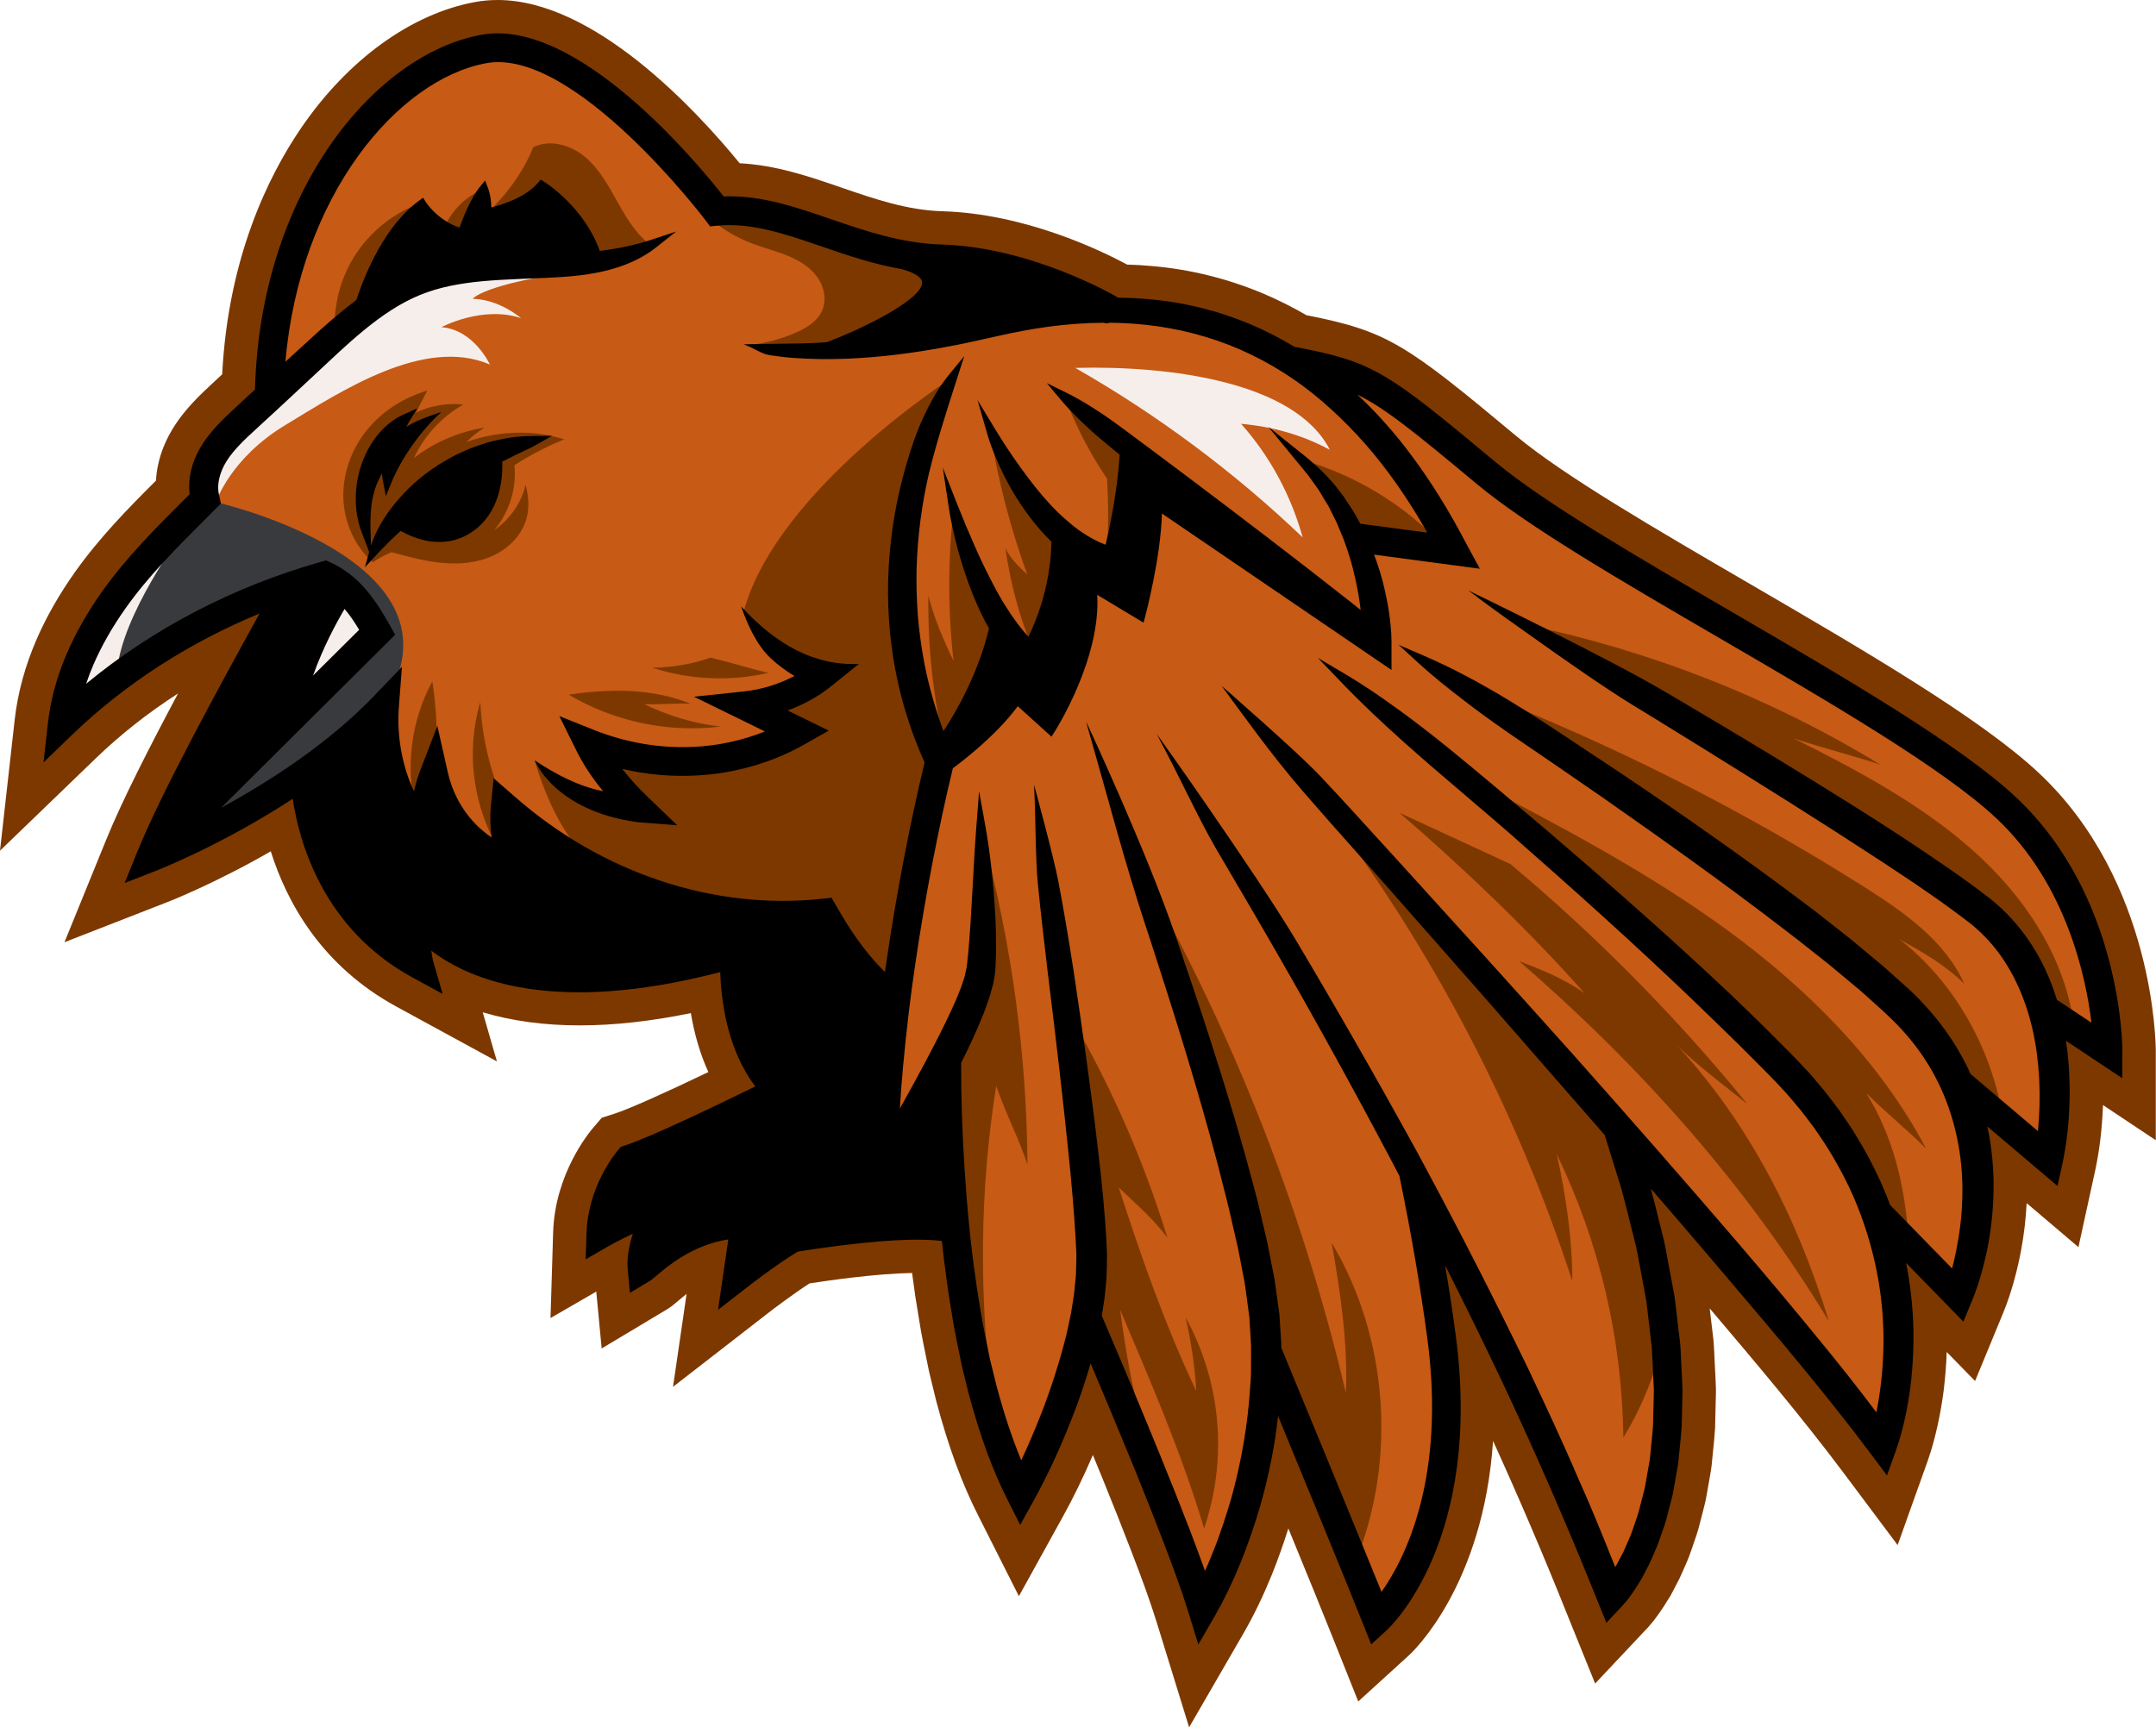
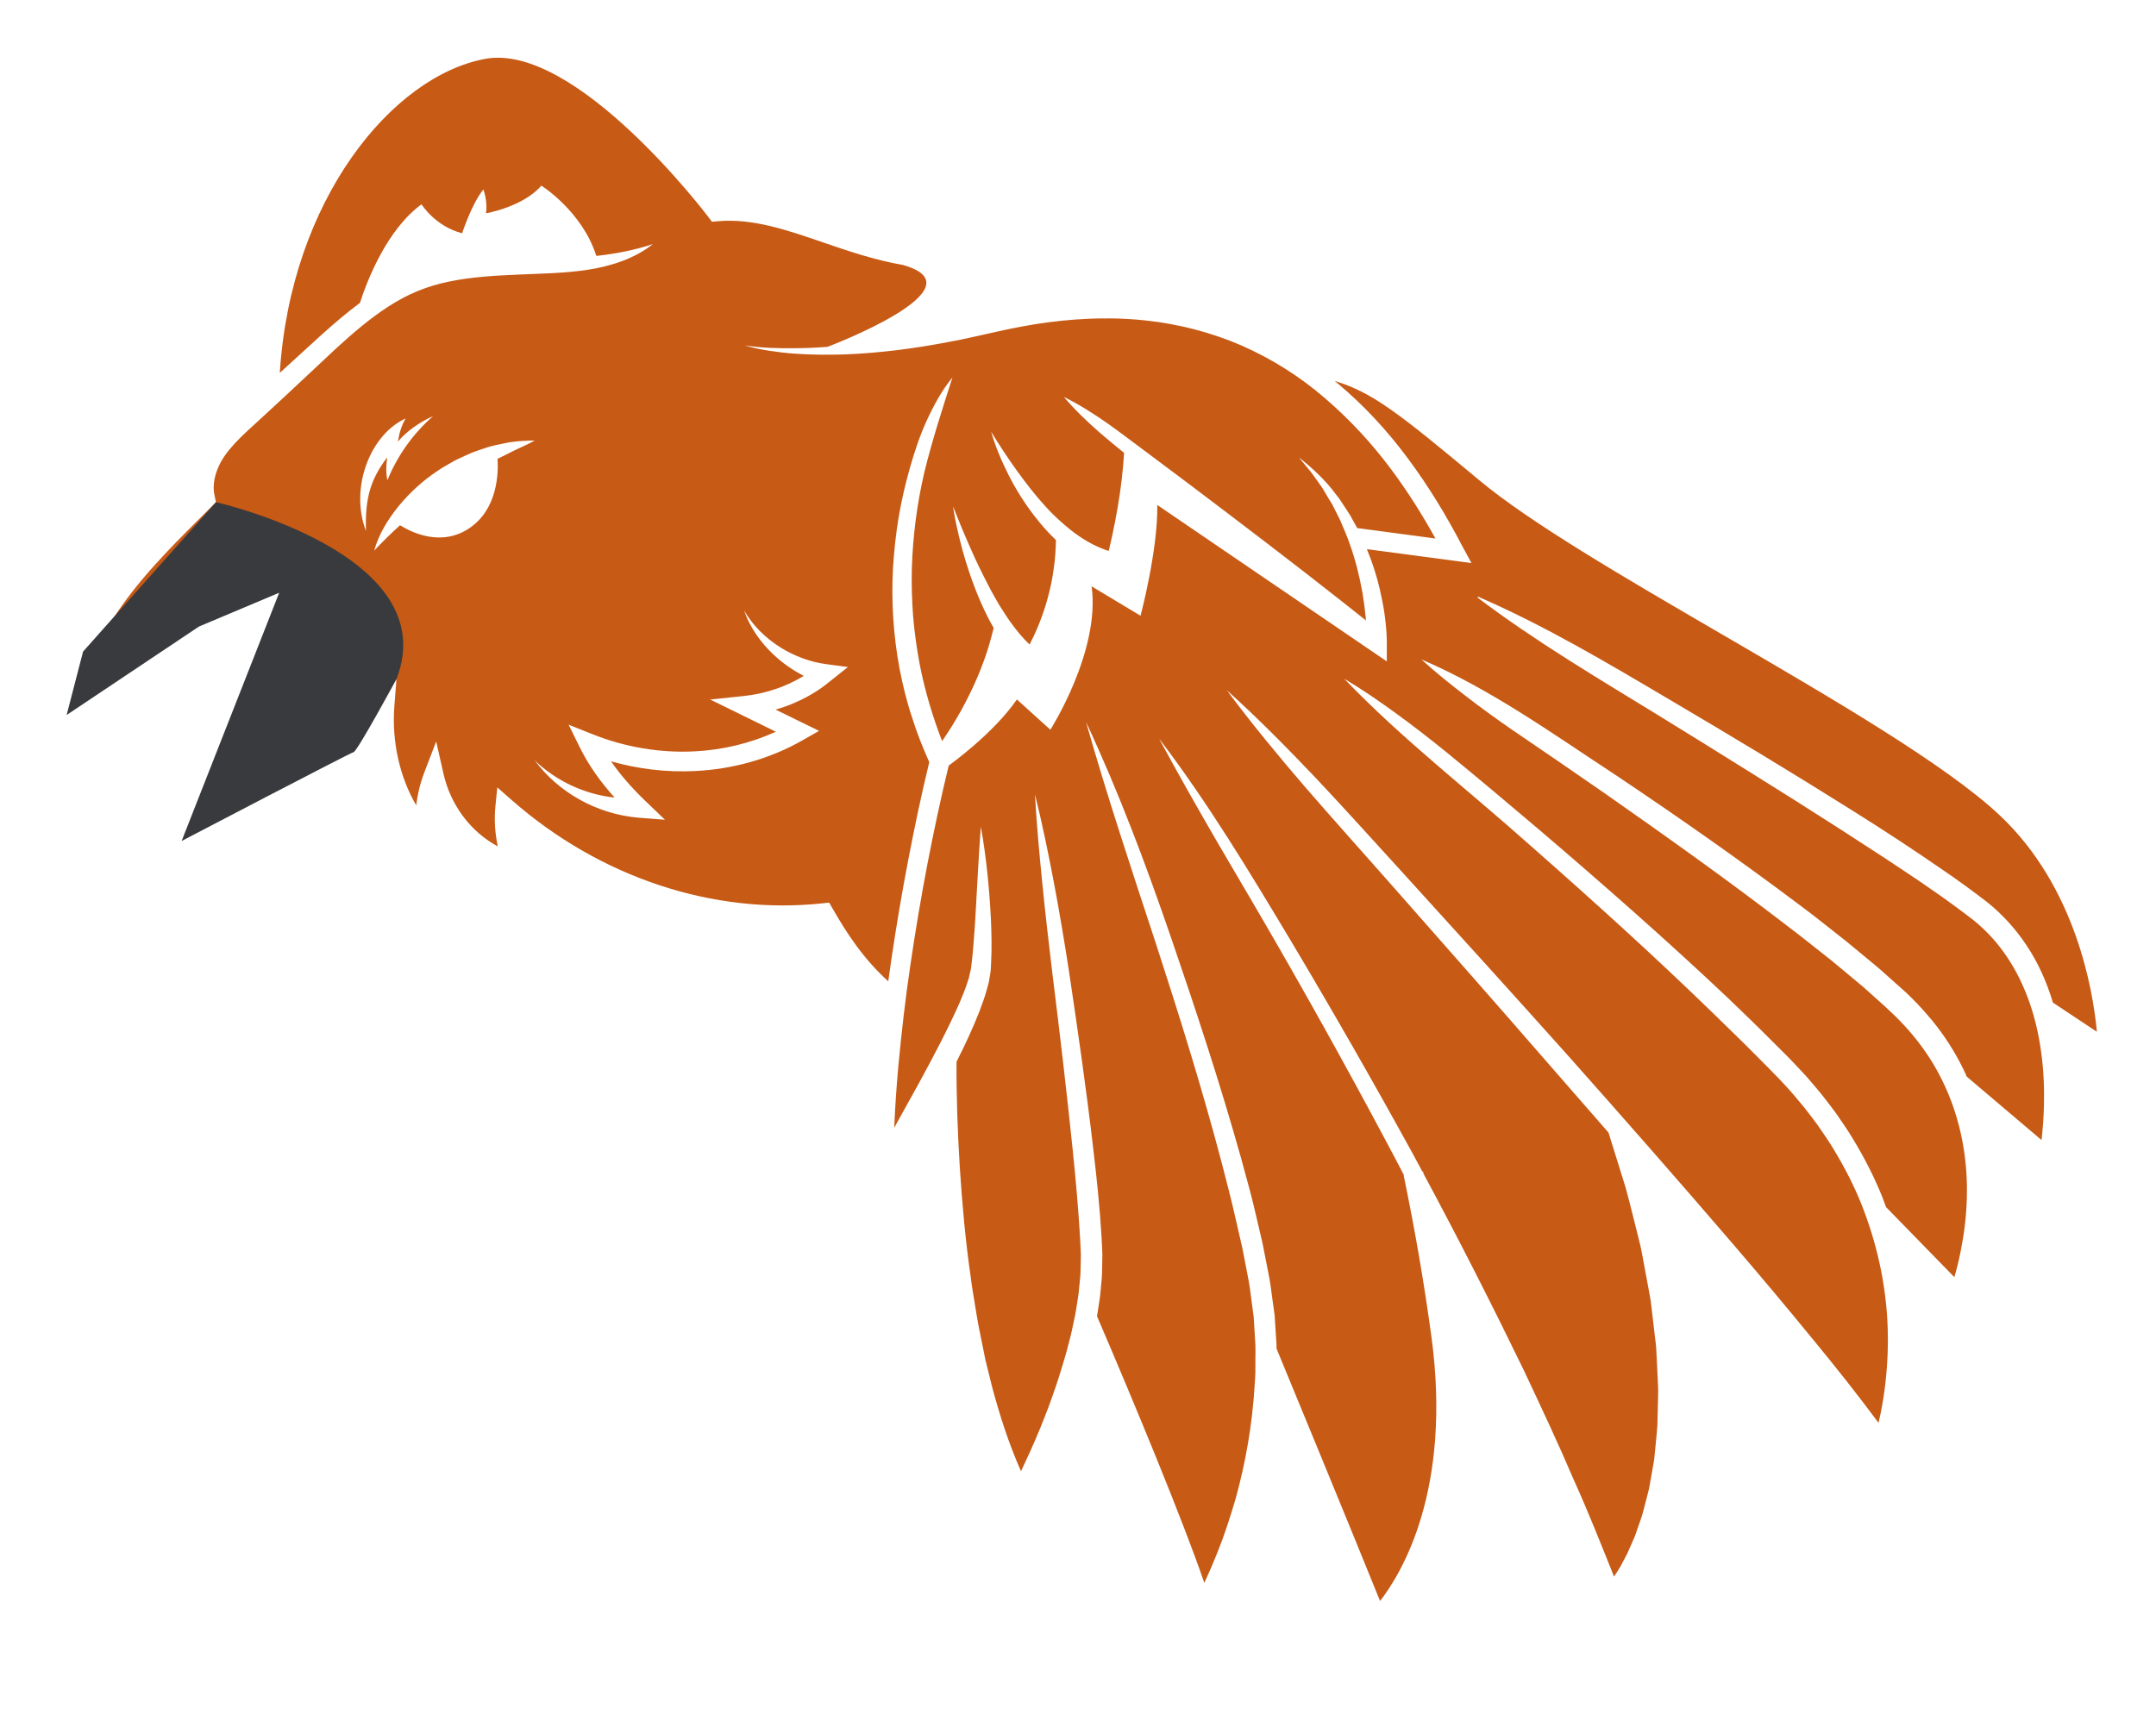
<svg xmlns="http://www.w3.org/2000/svg" height="380.9" preserveAspectRatio="xMidYMid meet" version="1.0" viewBox="0.0 0.0 475.3 380.9" width="475.3" zoomAndPan="magnify">
  <g id="change1_1">
-     <path d="M255.02,357.79c-1.52-4.9-3.33-9.82-5.59-15.68c-1.96-5.1-4.09-10.47-6.32-15.96 c-0.71-1.75-1.44-3.52-2.18-5.32c-2.11,4.91-4.31,9.43-6.67,13.69l-9.64,17.44l-8.96-17.76c-3.61-7.11-6.56-15.13-9.25-25.21 l-1.6-6.57l-1.24-6.11c-0.37-1.74-0.66-3.5-0.93-5.2c0-0.01-0.39-2.37-0.48-2.92c-0.25-1.53-0.52-3.1-0.71-4.74 c-0.13-0.88-0.25-1.79-0.38-2.76c-8.04,0.15-18.46,1.66-22.6,2.3c-3.4,2.17-8.14,5.76-9.2,6.59l-20.9,16.22l2.99-20.49 c-0.73,0.57-1.34,1.09-1.82,1.5l-0.12,0.1c-0.77,0.66-1.5,1.28-2.46,1.85l-14.32,8.58l-1.19-12.54l-10.09,5.83l0.58-18.89 c0.38-12.89,7.94-22.03,8.8-23.03l1.92-2.24l2.83-0.91c3.07-0.99,10.5-4.29,20.67-9.17c-1.78-3.91-3.07-8.26-3.86-13 c-8.73,1.8-16.96,2.71-24.49,2.71c-7.81,0-14.97-0.97-21.39-2.89l3.13,10.83l-22.16-12.08c-16.34-8.91-24.06-22.71-27.7-34.24 c-12.3,7.08-22.22,10.97-22.69,11.15l-22.79,8.89l9.23-22.67c3.45-8.5,9.62-20.58,15.81-32.18c-6.62,4.26-12.71,9.06-18.21,14.37 L0,187.58l3.26-29.06c0.67-5.8,2.27-11.66,4.76-17.43c2.15-4.98,5.01-10,8.49-14.92c5.45-7.67,11.73-14.06,17.87-20.19 c0.14-2.48,0.7-4.96,1.67-7.41c1.32-3.31,3.38-6.46,6.3-9.62c1.63-1.77,3.23-3.25,4.77-4.68c0.45-0.41,1.86-1.73,1.86-1.73 c1.32-25.7,10.15-43.69,17.41-54.33C76.67,13.17,90.64,3.04,104.71,0.45c1.62-0.3,3.3-0.45,5-0.45c21.26,0,43.62,24.1,53.36,36 c8.07,0.41,15.43,2.95,22.56,5.41l0.14,0.05c7.02,2.41,14.28,4.9,21.96,5.12c18.19,0.53,34.87,8.6,40.75,11.76 c1.85,0.05,3.62,0.16,5.38,0.32c8.42,0.7,16.73,2.75,24.69,6.1c3.22,1.37,6.4,2.96,9.47,4.75c17.96,3.5,22.02,6.44,46.28,26.66 c10.43,8.69,30.37,20.3,51.47,32.58c24.98,14.55,50.81,29.59,63.72,41.71c25.46,23.91,25.76,59.78,25.76,61.29v19.67l-11.64-7.75 c0,0.17-0.01,0.34-0.02,0.52c-0.21,4.95-0.73,9.26-1.63,13.59l-3.76,17.22l-11.42-9.71c-0.18,3.53-0.58,6.98-1.21,10.33 c-0.4,2.2-0.93,4.49-1.62,6.99c-0.59,2.07-1.34,4.51-2.47,7.2l-6.07,14.71l-6.25-6.4c-0.1,2.8-0.32,5.61-0.66,8.42 c-0.32,2.5-0.76,5.1-1.34,7.74c-0.51,2.27-1.17,4.97-2.23,7.96l-1.98,5.55h-0.01l-4.6,12.91l-11.79-15.76 c-9.27-12.38-19.59-24.59-29.64-36.43l0.66,5.58c0.11,0.84,0.23,1.8,0.28,2.89l0.16,3.41l0.17,3.38l0.04,0.86 c0.05,0.98,0.1,2.11,0.04,3.38l-0.17,6.97c-0.11,1.76-0.29,3.51-0.45,5.06c-0.07,0.68-0.14,1.34-0.2,2 c-0.11,1.51-0.38,2.99-0.6,4.18l-0.59,3.34c-0.2,1.29-0.54,2.59-0.84,3.74l-0.93,3.6c-0.31,1.14-0.62,2.03-0.9,2.81 c-0.12,0.33-0.24,0.67-0.34,1l-0.26,0.76c-0.34,0.98-0.74,2.15-1.3,3.37l-0.3,0.69c-0.38,0.88-0.76,1.75-1.17,2.61l-0.07,0.14 l-1.86,3.56l-0.68,1.08c-0.47,0.77-1.02,1.66-1.68,2.59l-1.27,1.75l-1.26,1.5l-11.74,12.47l-4.06-10.05l-1.02-2.5l-1.1-2.74 c-5.15-12.89-10.63-25.7-16.32-38.2c-2.16,31.94-17.72,46.5-18.49,47.21l-11.23,10.23l-5.64-14.12c-1.87-4.71-5.15-12.77-9.77-24.03 c-1.13,3.57-2.32,6.91-3.62,10.15c-1.92,4.72-3.94,8.91-6.18,12.82l-12.08,20.88L255.02,357.79z" fill="#7D3800" />
-   </g>
+     </g>
  <g id="change2_1">
    <path d="M204.86,168.05c-1.42-3.18-2.72-6.41-3.76-9.75c-1.19-3.54-2.07-7.18-2.79-10.85 c-1.37-7.35-1.85-14.86-1.44-22.29c0.23-3.72,0.63-7.42,1.24-11.09c0.62-3.67,1.46-7.28,2.47-10.85c1.01-3.56,2.17-7.1,3.71-10.46 c1.55-3.36,3.32-6.65,5.68-9.53c-2.25,7.03-4.46,13.84-6.17,20.82c-1.65,6.99-2.56,14.14-2.78,21.27c-0.09,3.57,0.02,7.14,0.29,10.7 c0.3,3.55,0.81,7.08,1.46,10.57c1.13,5.75,2.81,11.36,4.92,16.83c0.78-1.14,1.56-2.32,2.28-3.49c1.42-2.29,2.7-4.64,3.88-7.05 c1.18-2.39,2.22-4.87,3.12-7.37c0.86-2.31,1.5-4.68,2.09-7.05c-1.52-2.59-2.74-5.31-3.84-8.04c-1.21-3.04-2.21-6.15-3.08-9.27 c-0.83-3.15-1.57-6.3-2.05-9.5c1.19,3,2.42,5.99,3.72,8.92c1.26,2.94,2.67,5.81,4.14,8.62c0.71,1.42,1.51,2.76,2.29,4.14 c0.86,1.31,1.65,2.66,2.57,3.9c1.27,1.77,2.66,3.47,4.16,4.89c0.64-1.22,1.25-2.51,1.79-3.8c0.86-2.08,1.61-4.22,2.2-6.4 c0.59-2.18,1.07-4.39,1.35-6.63c0.32-2.06,0.42-4.13,0.48-6.2c-1.74-1.65-3.32-3.46-4.75-5.32c-2.17-2.81-4.04-5.79-5.63-8.9 c-1.57-3.12-2.95-6.32-3.91-9.67c1.8,2.96,3.68,5.82,5.68,8.59c1.99,2.75,4.06,5.44,6.32,7.9c1.12,1.24,2.31,2.41,3.55,3.49 c1.24,1.09,2.49,2.14,3.83,3.04c2.07,1.42,4.27,2.54,6.53,3.27c0.32-1.27,0.61-2.56,0.88-3.84c0.42-1.99,0.81-4.01,1.15-6.02 c0.66-3.92,1.14-7.85,1.37-11.77c-1.84-1.49-3.67-2.99-5.46-4.54c-2.74-2.42-5.41-4.94-7.81-7.79c3.34,1.64,6.43,3.62,9.44,5.7 c2.98,2.11,5.87,4.34,8.81,6.51c5.86,4.35,11.68,8.76,17.5,13.17c5.81,4.42,11.62,8.84,17.37,13.31l8.63,6.75 c1.62,1.27,3.23,2.56,4.84,3.84c-0.02-0.25-0.03-0.49-0.07-0.73c-0.08-0.91-0.21-1.82-0.3-2.72l-0.41-2.72 c-0.65-3.6-1.53-7.17-2.78-10.65c-0.58-1.75-1.35-3.42-2.06-5.13c-0.37-0.84-0.83-1.64-1.23-2.48l-0.63-1.24l-0.73-1.18l-1.43-2.41 l-1.62-2.28c-0.28-0.37-0.54-0.77-0.83-1.14l-0.89-1.08l-1.81-2.2c2.95,2.35,5.81,4.96,8.1,8.07l0.88,1.14l0.79,1.21 c0.52,0.81,1.09,1.6,1.58,2.43l1.4,2.54c0.04,0.07,0.07,0.13,0.1,0.2l17.26,2.3c-2.88-5.2-6.04-10.23-9.57-14.99 c-4.35-5.89-9.34-11.27-14.85-16c-5.51-4.76-11.71-8.65-18.34-11.57c-6.66-2.87-13.76-4.72-21-5.5c-2.94-0.33-5.9-0.48-8.86-0.48 l-0.07,0.11c-0.01,0-0.08-0.04-0.19-0.1c-4.27,0.01-8.55,0.33-12.79,0.9c-3.65,0.5-7.26,1.18-10.86,1.99 c-3.64,0.78-7.3,1.69-10.99,2.34c-7.38,1.42-14.85,2.38-22.36,2.7c-3.76,0.13-7.52,0.11-11.27-0.15c-1.88-0.11-3.74-0.36-5.61-0.63 c-1.85-0.29-3.7-0.63-5.49-1.2c3.69,0.59,7.41,0.66,11.13,0.62c2.36-0.01,4.72-0.12,7.09-0.3c0.36-0.13,34.36-13.02,16.73-18.02 h0.09c-6.35-1.09-12.15-3.07-17.8-5.01c-8-2.75-15.54-5.36-23.28-4.66l-1.21,0.11l-0.73-0.97c-0.28-0.39-29.26-38.62-49.26-34.95 c-20.51,3.79-42.88,31.05-45.28,69.24l9.38-8.56c2.65-2.37,5.38-4.71,8.29-6.88c1.62-5,5.91-16.11,13.57-21.73 c0,0,2.98,4.83,8.95,6.39c0,0,2.13-6.53,4.69-9.66c0,0,0.99,2.56,0.57,5.26c0,0,8.23-1.43,12.21-6.11c0,0,9,5.64,12.12,15.5 c4.19-0.46,8.33-1.24,12.5-2.62c-4.1,3.25-9.34,4.91-14.48,5.69c-5.17,0.78-10.35,0.82-15.44,1.06c-5.08,0.21-10.12,0.52-14.95,1.51 c-2.41,0.49-4.75,1.18-6.98,2.09c-2.23,0.91-4.39,2.08-6.44,3.4c-4.13,2.66-7.92,5.92-11.66,9.35L62.87,87.34 c-1.86,1.74-3.74,3.48-5.63,5.2c-1.89,1.74-3.8,3.42-5.42,5.17c-1.63,1.75-3.02,3.6-3.83,5.64c-0.83,2.01-1.14,4.19-0.65,6.1v0.02 l0.27,1.26l-0.83,0.84c-7.09,7.09-14.25,13.99-19.89,21.95c-2.83,3.97-5.29,8.19-7.21,12.62c-1.07,2.47-1.95,5-2.61,7.58 c15.53-13.52,34.19-23.28,53.95-28.86l0.76-0.22l0.73,0.33c2.97,1.34,5.52,3.46,7.52,5.85c2.01,2.37,3.58,4.96,5.02,7.53l0.81,1.44 l-1.16,1.16l-41.33,41.09c10.79-5.39,27.4-14.97,39.83-27.9l4.2-4.39l-0.47,6.06c-0.59,7.72,1.21,15.6,4.83,21.78 c0.3-2.54,0.91-5.02,1.82-7.38l2.58-6.71l1.58,7.01c1.58,7.03,6.02,12.91,12,16.12c-0.63-2.94-0.82-5.95-0.53-8.8l0.42-4.2 l3.18,2.79c19.45,17.08,44.45,25.37,68.56,22.76l1.42-0.15l0.71,1.23c3.15,5.5,6.83,11.17,12.32,16.12c0.2-1.44,0.39-2.87,0.61-4.3 c1.1-7.52,2.36-15.01,3.8-22.48C201.61,182.39,203.12,175.24,204.86,168.05z M89.44,92.27c-0.96,1.56-1.43,3.3-1.72,5.11 c2.04-2.43,4.9-4.33,7.77-5.64c-4.42,3.88-7.88,8.72-10.09,14.17c-0.36-1.86-0.27-3.17-0.05-5.05c-3.6,4.76-4.91,8.88-4.67,16.23 C76.99,107.4,81.78,95.69,89.44,92.27z M109.69,101.16c0.21,3.33-0.04,11.11-6.18,15.28c-6.19,4.2-12.71,1-15.32-0.62 c-1.94,1.75-3.83,3.59-5.7,5.6c1.02-3.67,3.07-6.98,5.48-9.93c2.44-2.93,5.28-5.54,8.48-7.65c0.77-0.57,1.62-1,2.44-1.5 c0.83-0.47,1.64-0.96,2.53-1.34c0.87-0.39,1.73-0.81,2.61-1.18c0.88-0.35,1.8-0.64,2.69-0.94c1.79-0.65,3.68-0.97,5.52-1.34 c1.87-0.28,3.77-0.4,5.65-0.41c-1.68,0.96-3.37,1.62-5.01,2.45C111.81,100.16,110.74,100.64,109.69,101.16z M183.01,150.21 l-0.02,0.01c-2.63,2.2-5.61,3.88-8.72,5.13c-1.08,0.44-2.17,0.79-3.28,1.12l5.86,2.87l3.72,1.82l-3.58,2.04 c-7.22,4.13-15.44,6.41-23.7,6.81c-6.27,0.32-12.57-0.42-18.59-2.14c2.16,3.12,4.74,6.02,7.51,8.68l4.39,4.21l-5.91-0.46 c-9.27-0.82-17.67-5.67-22.81-12.64c4.89,4.71,11.24,7.53,17.62,8.21c-2.97-3.29-5.62-6.91-7.64-10.99l-2.51-5.09l5.28,2.11 c7.11,2.84,14.82,4.16,22.45,3.78c6.19-0.3,12.32-1.77,17.96-4.33l-7.67-3.77l-6.8-3.33l7.51-0.79c4.6-0.49,9.2-2.01,13.12-4.43 c-2.43-1.24-4.66-2.81-6.61-4.63c-2.94-2.74-5.28-6.11-6.55-9.78c1.94,3.36,4.75,6.06,7.89,8.06c3.15,1.99,6.67,3.29,10.19,3.76 l4.81,0.64L183.01,150.21z M367.79,154.11c13.67,8.04,27.26,16.23,40.7,24.69c6.73,4.22,13.38,8.57,19.94,13.11 c3.31,2.25,6.52,4.6,9.76,7.1c3.28,2.65,6.15,5.81,8.48,9.31c2.66,3.94,4.56,8.27,5.91,12.76l9.69,6.43 c-0.87-9.32-4.71-32.04-21.48-47.79c-11.85-11.13-37.05-25.81-61.42-39.99c-21.61-12.58-42.02-24.47-53.22-33.81 c-17.93-14.95-23.6-19.39-31.92-21.92c0.2,0.15,0.39,0.3,0.58,0.47c5.88,4.9,11.08,10.55,15.6,16.66 c4.54,6.11,8.48,12.61,11.96,19.3l0.01,0.01l2.01,3.72l-4.23-0.57l-18.82-2.5c1.16,2.84,2.13,5.76,2.82,8.74 c0.42,1.89,0.84,3.8,1.09,5.74c0.26,1.95,0.46,3.83,0.48,5.92v4.35l-50.6-34.49c0.15,10.01-3.69,24.42-3.69,24.42l-10.79-6.48 c1.98,14.25-9.09,31.62-9.09,31.62l-7.38-6.68c-5.24,7.62-15.03,14.58-15.03,14.58c-1.74,7.13-3.28,14.39-4.68,21.64 c-1.42,7.39-2.67,14.83-3.76,22.27c-1.12,7.45-1.96,14.92-2.67,22.41c-0.41,4.52-0.71,9.04-0.91,13.55 c1.81-3.24,3.61-6.49,5.39-9.73c3.19-5.85,6.31-11.73,8.97-17.71c0.61-1.49,1.28-2.99,1.73-4.47l0.37-1.12 c0.09-0.36,0.15-0.71,0.23-1.06c0.09-0.36,0.19-0.7,0.25-1.08l0.14-1.21c0.21-1.61,0.34-3.27,0.46-4.91 c0.14-1.65,0.25-3.32,0.35-4.99c0.41-6.66,0.69-13.37,1.21-20.12c1.2,6.66,1.85,13.38,2.21,20.14c0.16,3.39,0.23,6.78,0.04,10.23 l-0.07,1.3c-0.04,0.45-0.14,0.94-0.21,1.4c-0.08,0.47-0.15,0.96-0.25,1.4l-0.36,1.3c-0.45,1.76-1.09,3.35-1.68,5 c-1.5,3.81-3.22,7.48-5.04,11.07c-0.04,7.71,0.24,15.5,0.72,23.23c0.53,8.16,1.25,16.32,2.43,24.39c0.24,2.04,0.61,4.04,0.93,6.05 c0.34,2.01,0.64,4.04,1.07,6.02l1.21,6l1.46,5.91c1.7,6.4,3.74,12.71,6.4,18.7c0.75-1.59,1.49-3.2,2.21-4.8 c1.33-2.96,2.55-5.97,3.71-8.99c1.12-3.04,2.2-6.1,3.11-9.19c0.46-1.55,0.95-3.09,1.33-4.65l0.61-2.34 c0.19-0.77,0.34-1.57,0.51-2.35l0.5-2.35l0.38-2.36c0.11-0.78,0.27-1.57,0.35-2.36l0.23-2.37c0.21-1.58,0.19-3.15,0.23-4.72 c0.08-1.55-0.1-3.2-0.14-4.8c-0.38-6.48-0.96-13.01-1.63-19.53c-1.35-13.05-2.88-26.11-4.51-39.16c-0.77-6.53-1.55-13.06-2.19-19.61 c-0.66-6.55-1.26-13.11-1.63-19.7c1.6,6.41,2.92,12.87,4.15,19.33c1.23,6.48,2.31,12.96,3.32,19.47 c1.94,13.02,3.84,26.06,5.36,39.17c0.78,6.54,1.47,13.12,1.86,19.77c0.05,1.69,0.24,3.32,0.15,5.06c-0.03,1.71-0.01,3.43-0.22,5.12 l-0.24,2.55c-0.09,0.85-0.25,1.68-0.37,2.51l-0.33,2.11c4.44,10.34,8.78,20.7,13.03,31.13c2.19,5.37,4.33,10.77,6.42,16.19 c1.45,3.8,2.88,7.61,4.21,11.48c1.02-2.2,1.99-4.45,2.88-6.69c1.57-3.88,2.83-7.85,4.01-11.84c2.22-8.03,3.65-16.29,4.17-24.57 c0.07-1.05,0.16-2.08,0.19-3.11l0.01-3.11c0-1.05,0.03-2.08,0-3.11l-0.19-3.11l-0.19-3.1l-0.41-3.09c-0.29-2.06-0.49-4.11-0.94-6.17 l-1.2-6.18l-1.42-6.16c-0.9-4.11-2.02-8.2-3.05-12.29c-4.31-16.37-9.37-32.57-14.62-48.7c-5.3-16.12-10.66-32.22-15.33-48.62 c7.22,15.45,13.19,31.39,18.72,47.47c5.52,16.09,10.85,32.25,15.46,48.69c1.09,4.13,2.32,8.21,3.24,12.4l1.47,6.25l1.24,6.32 c0.47,2.09,0.7,4.27,1,6.41l0.45,3.23l0.21,3.24l0.21,3.25c0.01,0.32,0.01,0.63,0.01,0.94c2.22,5.38,16.33,39.55,22.82,55.65 c4.85-6.26,15.86-24.59,11.33-58.23c-1.56-11.53-3.61-23.5-6.12-35.59l0.09-0.02c-0.53-1.02-1.06-2.05-1.6-3.07 c-8.32-15.75-16.92-31.36-25.8-46.82c-4.43-7.73-8.98-15.39-13.48-23.09c-4.47-7.71-8.89-15.46-13.13-23.34 c10.85,14.24,20.05,29.58,29.23,44.89c9.14,15.34,18.02,30.85,26.62,46.51c0.74,1.35,1.46,2.72,2.19,4.07l0.15-0.03 c0.03,0.17,0.07,0.34,0.1,0.5c7.65,14.22,14.97,28.63,22.03,43.17c3.81,8.09,7.62,16.18,11.13,24.41c3.17,7,5.99,14.14,8.84,21.26 c0.49-0.72,0.94-1.47,1.4-2.21l1.5-2.84c0.45-0.97,0.86-1.97,1.3-2.95c0.47-0.98,0.78-2.01,1.14-3.04c0.34-1.03,0.74-2.04,1.02-3.08 l0.82-3.16c0.28-1.06,0.57-2.1,0.73-3.19l0.57-3.22c0.2-1.08,0.4-2.16,0.48-3.24c0.2-2.19,0.47-4.37,0.6-6.55l0.16-6.59 c0.05-1.1-0.03-2.2-0.08-3.3l-0.16-3.31l-0.16-3.3c-0.04-1.1-0.24-2.2-0.35-3.3l-0.77-6.59c-0.1-1.1-0.35-2.18-0.53-3.27l-0.61-3.27 c-0.42-2.18-0.77-4.37-1.24-6.53c-1.1-4.3-2.1-8.62-3.28-12.9l-3.76-12.07c-4.07-4.67-8.14-9.33-12.21-14 c-12.05-13.86-24.18-27.65-36.34-41.42c-6.07-6.89-12.22-13.72-18.23-20.66c-5.99-6.97-11.85-14.04-17.36-21.46 c6.86,6.17,13.31,12.73,19.65,19.39c6.3,6.69,12.44,13.53,18.64,20.31c12.37,13.6,24.71,27.21,36.97,40.91 c12.21,13.74,24.34,27.55,36.33,41.51c5.99,6.98,11.91,14.02,17.73,21.15c4.91,5.95,9.71,12.02,14.35,18.27 c0.17-0.74,0.34-1.48,0.49-2.22c0.44-2.18,0.77-4.38,1.03-6.59c0.5-4.42,0.66-8.88,0.45-13.34c-0.44-8.89-2.42-17.67-5.69-25.93 c-1.64-4.13-3.68-8.1-5.98-11.92c-1.12-1.92-2.41-3.74-3.67-5.58c-0.65-0.9-1.34-1.79-2.01-2.67c-0.65-0.9-1.37-1.76-2.1-2.61 c-2.81-3.47-6.01-6.62-9.24-9.87c-3.19-3.25-6.5-6.4-9.75-9.59c-13.1-12.74-26.67-25-40.41-37.09 c-13.66-12.2-28.15-23.36-40.93-36.68c3.98,2.36,7.76,4.97,11.47,7.67c3.72,2.69,7.34,5.52,10.91,8.4 c7.1,5.8,14.11,11.71,21.11,17.65c13.94,11.92,27.74,24.04,41.09,36.66c3.31,3.19,6.63,6.36,9.86,9.63 c1.62,1.64,3.27,3.21,4.87,4.92l2.41,2.57c0.78,0.86,1.52,1.77,2.29,2.67c0.76,0.88,1.51,1.79,2.21,2.73 c0.71,0.94,1.45,1.86,2.13,2.81c1.34,1.94,2.69,3.86,3.89,5.89c2.44,4.02,4.6,8.23,6.37,12.61c0.3,0.76,0.59,1.55,0.87,2.32 l15.04,15.43c0.24-0.82,0.47-1.64,0.67-2.45c0.49-1.95,0.88-3.93,1.21-5.91c0.67-3.97,0.96-8,0.89-12c-0.15-8-1.94-15.91-5.43-23.01 c-1.74-3.55-3.92-6.89-6.46-9.94c-2.51-3.06-5.42-5.76-8.53-8.5l-2.29-2.06l-2.37-1.98l-4.76-3.96c-3.27-2.55-6.46-5.17-9.78-7.66 c-13.13-10.11-26.68-19.72-40.3-29.27c-6.83-4.74-13.69-9.43-20.56-14.11c-3.42-2.37-6.79-4.8-10.09-7.36 c-3.31-2.55-6.58-5.15-9.69-8c15.51,6.66,29.04,16.47,42.99,25.6c13.86,9.29,27.52,18.85,40.88,28.92c1.69,1.24,3.34,2.53,4.97,3.83 l4.93,3.89l4.86,4.02l2.42,2.02l2.36,2.11l2.36,2.1l1.18,1.06l1.16,1.14c1.56,1.51,2.99,3.16,4.4,4.82 c2.77,3.37,5.15,7.08,7.05,11.01c0.24,0.48,0.45,0.98,0.66,1.47l16.49,13.99c0.3-2.53,0.48-5.13,0.54-7.69 c0.1-3.84-0.08-7.7-0.59-11.48c-0.98-7.57-3.37-14.94-7.51-21.14c-2.06-3.1-4.58-5.87-7.47-8.2c-3.03-2.34-6.2-4.67-9.45-6.89 c-3.2-2.26-6.54-4.4-9.81-6.6l-9.95-6.46c-6.65-4.27-13.34-8.5-20.06-12.68c-6.72-4.19-13.43-8.38-20.18-12.52 c-13.5-8.28-27.14-16.34-39.86-25.96l0.11-0.2C340.5,137.93,354.14,146.04,367.79,154.11z" fill="#C75A15" />
  </g>
  <g id="change1_2">
-     <path d="M206.3,166.71l-9.16,52.54l-29.61-10.93l-39.98-21.21c-6.33-7.01-9.68-19.44-9.68-19.44 c9.26,10.75,21.12,10.12,21.12,10.12l-7.1-12.35c22.86,5.68,42.45-3.41,42.45-3.41l-7.56-6.11l14.38-7.53 c-12.35-2.41-17.15-13.78-17.15-13.78c7.41-26.7,45.97-51.39,45.97-51.39l-5.82,12.64l-5.68,29.53 C195.94,140.3,206.3,166.71,206.3,166.71z M108.96,116.9c3.28-3.92,4.99-9.22,4.44-14.31c3.37-2.2,7.25-4.18,10.97-5.71 c-6.87-2.23-14.73-1.84-21.53,0.58c1.2-1.23,2.51-2.27,3.97-3.18c-5.56,0.92-11.12,3.24-15.56,6.72c2.28-4.92,6.16-9.12,10.88-11.79 c-3.45-0.41-7.31,0.26-10.43,1.78c0.81-1.64,1.66-3.22,2.48-4.86c-5.15,1.52-9.9,4.52-13.28,8.69c-3.39,4.17-5.35,9.53-5.21,14.9 s2.47,10.7,6.49,14.26c1.17-0.77,2.84-1.71,4.14-2.22c3.7,1.01,7.43,2.03,11.25,2.37c3.82,0.34,7.78-0.02,11.25-1.66 s6.39-4.67,7.32-8.4c0.58-2.33,0.39-4.84-0.28-7.14C114.91,110.98,112.37,114.54,108.96,116.9z M91.72,178.82 c1.02-2.77,2.69-5.88,4.42-8.27c0.33-6.69,0.25-13.68-0.84-20.29C90.61,158.88,89.3,169.3,91.72,178.82z M105.89,154.82 c-3.33,11.15-1.56,23.72,4.73,33.5c0.06-4.02,2.16-7.43,0.53-11.11C108.07,170.23,106.22,162.44,105.89,154.82z M152.2,155.16 c-8.44-3.41-17.8-3.33-26.81-1.98c9.99,5.93,21.96,8.45,33.49,7.03c-5.84-0.64-11.58-2.38-16.86-4.94 C145.19,155.4,149.03,155.04,152.2,155.16z M169.38,148.38c-4.34-1.07-8.41-2.31-12.75-3.38c-4,1.47-8.55,2.18-12.81,2.24 C152.04,149.9,160.97,150.3,169.38,148.38z M208.42,165.04c6.55-7.23,10.71-16.81,12.33-26.43c-4.05-8.73-7.26-17.63-10.49-26.7 c-1.3,11.22-1.32,22.59-0.05,33.82c-2.19-4.51-4.34-9.53-5.54-14.4C204.51,142.67,205.71,154.04,208.42,165.04z M226.47,126.67 c-1.84-1.67-3.8-3.56-4.83-5.82c1.21,8.47,3.48,16.74,7.07,24.5c3.66-8.92,5.33-18.69,5.15-28.33 c-6.34-6.14-11.98-13.49-15.52-21.58C220.05,106.07,222.78,116.55,226.47,126.67z M244.07,122.98c3.67-7.47,5.51-15.54,5.89-23.85 c-4.97-3.78-10.28-7.87-15.25-11.65c2.39,6.36,5.53,12.43,9.34,18.05C244.4,111.49,244.34,117.02,244.07,122.98z M318.38,120.66 c-8.5-9.23-19.62-16.02-31.72-19.37c4.99,4.79,9.36,11.03,12.06,17.39C305.23,119.57,311.82,120.28,318.38,120.66z M173.47,56.32 c2.49,1,4.9,2.4,6.52,4.53c1.63,2.13,2.34,5.09,1.29,7.56c-1.03,2.43-3.49,3.92-5.91,4.97c-3.47,1.51-7.19,2.45-10.96,2.78 c10.87,2.56,22.05-0.87,32.81-3.87c2.68-0.74,5.44-1.53,7.58-3.31c2.14-1.77,3.48-4.82,2.44-7.4c-1.05-2.57-3.95-3.77-6.59-4.66 c-3.54-1.19-7.1-2.31-10.66-3.42c-10.76-3.36-22.1-6.66-33.27-5.07c2.74,2.23,5.84,4.02,9.13,5.27 C168.37,54.67,170.98,55.32,173.47,56.32z M130.42,56.55c4.36,0.58,9.16-0.56,13.14-2.42c-3.3-2.41-5.45-6.06-7.45-9.63 c-1.99-3.57-4-7.27-7.14-9.9c-3.14-2.63-7.73-3.96-11.4-2.14c-2.39,5.83-6.32,11.17-11.09,15.28 C114.9,49.25,121.96,55.42,130.42,56.55z M106.73,41.66c-4.51,1.73-8.11,5.69-9.41,10.34c1.7,0.69,3.77,0.87,5.61,0.85 C103.9,49.14,104.97,45.07,106.73,41.66z M92.72,44.8c-6.02,2.15-11.27,6.39-14.65,11.82c-3.38,5.43-4.85,12.02-4.11,18.37 c2.17-2.34,4.5-4.41,7.11-6.25C84.66,60.53,88.4,52.65,92.72,44.8z M217.03,210.85c-0.94,8.75-3.59,17.25-9.83,23.45 c0.54,25.3,5.05,50.36,11.65,74.79c-3.09-22.99-2.89-46.77,0.77-69.67c2.04,5.98,4.86,11.34,6.89,17.32 c-0.18-24.53-3.54-49.03-9.96-72.71C217.62,192.76,217.97,202.1,217.03,210.85z M263.7,306.7c-6.95-14.73-12.05-29.36-17.07-44.86 c3.73,3.58,7.67,6.93,10.73,11.09c-5.53-17.99-13.24-35.3-22.93-51.43c6.93,22.57,7.01,46.28,3.59,69.64 c5.01,8.36,10.34,16.44,14.55,25.23c-2.85-8.99-4.38-18.22-5.63-27.56c6.76,15.94,13.56,31.62,18.51,48.22 c5.24-15.48,3.76-32.15-4.05-46.5C262.51,295.56,263.49,301.54,263.7,306.7z M296.7,307.12c-9.81-41.54-25.75-81.62-47.15-118.55 c4.39,10.51,7.99,20.52,11.74,31.28c4.49,12.89,7.74,25.53,11.68,38.61c2.68,8.89,3.73,17.78,5.22,26.95 c0.82,5.05-1.88,9.97,0.5,14.5c7.47,14.19,14.76,29.41,20.09,44.53c9.22-22.49,7.26-49.54-5.21-70.4 C295.47,284.71,297.19,296.29,296.7,307.12z M356.17,249.1l-65.46-72.84c24.49,31.89,43.49,67.98,55.91,106.22 c0.04-9.06-1.45-19.17-3.43-28.01c9.48,19.71,14.38,40.61,14.69,62.48c4.21-6.72,7.35-15,9.12-22.73c1.18-5.15-1.88-9.98-3.29-15.07 C360.91,269.08,360.24,258.72,356.17,249.1z M385.18,243.41c-15.67-19.22-33.18-36.95-52.2-52.88l-24.46-11.31 c14.39,12.44,28.2,25.61,40.85,39.82c-4.45-3.19-9.37-5.15-14.48-7.12c26.57,23,50.13,49.35,68.3,79.43 c-6.9-22.56-17.41-43.33-33.35-60.72C374.86,235.48,379.75,239.03,385.18,243.41z M381.01,205.26 c-17.58-12.89-36.99-23.04-56.31-33.15c22.95,18.94,42.9,41.78,65.37,61.29c10.48,9.09,18.7,20.48,23.22,33.59 c2.66,1.6,5.16,3.47,7.41,5.62c-0.81-11.29-3.33-21.97-9.28-31.59c4.36,4.35,8.82,7.9,13.19,12.24 C414.43,233.98,398.6,218.15,381.01,205.26z M418.7,207.07c5.2,2.92,10.08,5.67,14.33,9.86c-4.24-9.47-13.26-15.79-22.03-21.34 c-26.98-17.08-55.63-31.55-85.4-43.12c26.12,15.89,50.54,34.15,74.87,52.66c12.44,9.46,26.04,19.51,30.99,34.34 c3.24,2.53,6.91,4.77,10.15,7.29C439.13,231.37,431,216.65,418.7,207.07z M434.7,187.31c-11.52-10.17-25.54-17.65-39.3-24.5 c6.54,2.16,12.57,3.63,19.11,5.79c-23.95-14.61-50.42-25.07-77.88-30.78c23.95,14.84,48.56,29.57,72.5,44.41 c8.47,5.25,16.99,10.54,24.43,17.18c7.44,6.64,13.82,14.64,16.95,24.11c2.16,0.98,4.56,1.88,6.72,2.86 C455.38,211.11,446.22,197.49,434.7,187.31z" fill="#7D3800" />
-   </g>
+     </g>
  <g id="change3_1">
-     <path d="M47.61,110.73c0,0,50.52,11.4,39.79,39.01c0,0-8.6,15.9-9.45,16.11c-0.85,0.21-37.91,19.59-37.91,19.59 l21.51-54.74l-17.68,7.45l-29.18,19.51l3.62-13.98l16.61-24.07L47.61,110.73z" fill="#393A3D" />
+     <path d="M47.61,110.73c0,0,50.52,11.4,39.79,39.01c0,0-8.6,15.9-9.45,16.11c-0.85,0.21-37.91,19.59-37.91,19.59 l21.51-54.74l-17.68,7.45l-29.18,19.51l3.62-13.98L47.61,110.73z" fill="#393A3D" />
  </g>
  <g id="change4_1">
-     <path d="M80.44,139.03l-13.6,13.51c2.41-8.61,6.75-16.33,8.96-19.91c0.32,0.33,0.62,0.64,0.91,0.99 C78.1,135.24,79.3,137.08,80.44,139.03z M47.61,110.73c0,0,3.08-9.62,15.29-17S93.47,74.13,108,80.38c0,0-3.51-7.67-10.68-8.24 c0,0,9.02-4.83,17.54-1.99c0,0-4.69-4.12-10.63-4.26c0,0,2.04-3.23,23.37-6.16c0,0-16.96-3.5-23.37-1.51 c-6.41,1.99-21.75,7.31-21.75,7.31L62.04,84.18l-16.19,17.12L47.61,110.73z M14.69,157.69l11.11-7.43 c-0.75-11.62,13.07-30.73,13.07-30.73C22.79,126.24,14.69,157.69,14.69,157.69z M237.04,81.12c18.15,10.36,35.03,22.94,50.14,37.37 c-2.6-9.31-7.16-17.82-13.58-25.04c6.92,0.62,13.46,2.43,19.57,5.73C285.53,84.18,257.92,80.58,237.04,81.12z" fill="#F6EEEB" />
-   </g>
+     </g>
  <g id="change5_1">
-     <path d="M467.89,231.74c0-1.38-0.27-34.17-23.44-55.93c-12.29-11.54-37.75-26.37-62.38-40.72c-21.38-12.45-41.57-24.2-52.48-33.29 c-24.01-20.02-26.8-22.02-44.21-25.33c-3.13-1.88-6.38-3.55-9.67-4.95c-7.24-3.04-14.81-4.91-22.5-5.55 c-2.14-0.2-4.33-0.3-6.68-0.33c-0.88-0.52-19.17-11.15-38.99-11.73c-8.8-0.26-16.59-2.93-24.13-5.51l-0.15-0.05 c-7.97-2.75-15.52-5.34-23.73-5.04c-5.92-7.55-32.43-39.52-53.47-35.63C82.41,12.04,57.36,42.46,56.21,85.9l-2.77,2.55 c-0.43,0.4-0.86,0.8-1.3,1.21c-1.45,1.34-2.95,2.73-4.39,4.3c-2.3,2.49-3.89,4.89-4.86,7.34c-1.02,2.57-1.39,5.21-1.09,7.68 l-0.96,0.96c-6.35,6.33-12.91,12.87-18.33,20.49c-3.19,4.5-5.79,9.08-7.74,13.59c-2.21,5.1-3.62,10.26-4.2,15.33l-0.98,8.77 l6.35-6.13c11.51-11.11,25.74-20.3,41.27-26.7c-8.83,16.04-21.57,39.3-26.96,52.58l-2.78,6.84l6.87-2.68 c0.15-0.06,14.43-5.58,30.19-15.89c1.38,9.31,6.6,28.6,26.37,39.38l6.68,3.64l-2.1-7.27l-0.02-0.06c-0.11-0.47-0.27-1.24-0.38-2.21 c8.55,6.54,27.18,14.25,63.7,4.73c0.2,6.46,1.57,17.09,7.73,25.21c-6.45,3.17-22.84,11.12-28.77,13.03l-0.85,0.27l-0.58,0.68 c-0.69,0.8-6.71,8.13-7.02,18.46l-0.17,5.69l4.94-2.85c0.03-0.02,2.41-1.38,5.45-2.79c-0.96,2.98-1.34,5.66-1.12,8.01l0.48,5.02 l4.32-2.59c0.43-0.26,0.84-0.61,1.47-1.14l0.1-0.08c2.2-1.89,7.86-6.76,15.8-7.98l-2.27,15.54l6.27-4.87 c0.47-0.39,7.13-5.51,11.31-7.97c4.19-0.68,22.72-3.55,31.76-2.35c0.31,2.82,0.66,5.83,1.1,8.86c0.18,1.51,0.43,3.03,0.67,4.5 c0.09,0.56,0.19,1.13,0.28,1.7l0.2,1.24c0.26,1.62,0.53,3.3,0.88,4.94l1.25,6.14l1.49,6.1c2.56,9.57,5.33,17.14,8.72,23.8l2.69,5.34 l2.91-5.26c3.05-5.53,5.84-11.51,8.5-18.28c1.65-4.21,3-8.19,4.11-12.09c3.28,7.74,6.47,15.39,9.49,22.78 c2.25,5.53,4.39,10.94,6.37,16.09c2.31,6.01,4.17,11.06,5.75,16.16l2.14,6.96l3.63-6.27c2.07-3.62,3.95-7.52,5.74-11.91 c1.57-3.89,2.96-7.93,4.27-12.35c1.9-6.69,3.23-13.35,3.94-19.84c4.87,11.81,14.73,35.78,18.83,46.08l1.7,4.26l3.38-3.08 c0.87-0.79,21.33-20,15.21-65.39c-0.64-4.82-1.41-9.89-2.3-15.14c4.3,8.54,8.47,17.05,12.42,25.36 c7.48,15.85,14.63,32.29,21.26,48.86l1.88,4.63l3.34-3.55l1.36-1.57l1.06-1.46c0.52-0.74,0.99-1.49,1.44-2.22l0.55-0.89l1.65-3.15 c0.38-0.79,0.72-1.58,1.06-2.38l0.35-0.82c0.42-0.89,0.73-1.81,1.04-2.7l0.23-0.66c0.13-0.39,0.27-0.78,0.41-1.17 c0.25-0.7,0.5-1.42,0.71-2.19l0.94-3.64c0.27-1.02,0.55-2.08,0.71-3.14l0.6-3.39c0.21-1.14,0.42-2.31,0.5-3.49 c0.07-0.71,0.14-1.42,0.22-2.13c0.16-1.55,0.33-3.15,0.43-4.77l0.16-6.82c0.04-0.92,0-1.83-0.04-2.71l-0.37-7.63 c-0.04-0.79-0.14-1.56-0.23-2.31c-0.05-0.38-0.09-0.75-0.14-1.14l-0.79-6.75c-0.08-0.87-0.24-1.71-0.4-2.53 c-0.06-0.3-0.11-0.6-0.17-0.91l-0.62-3.35c-0.14-0.74-0.27-1.47-0.41-2.21c-0.27-1.48-0.54-3-0.88-4.53 c-0.35-1.39-0.7-2.78-1.04-4.18c-0.59-2.4-1.2-4.87-1.86-7.33c4.47,5.16,9.13,10.57,13.74,16l3.42,4.03 c10.56,12.43,21.48,25.29,31.31,38.42l3.58,4.78l1.99-5.54c0.92-2.59,1.51-5.01,1.97-7.05c0.53-2.43,0.94-4.8,1.22-7.06 c0.58-4.78,0.78-9.58,0.59-14.26c-0.19-4.34-0.71-8.68-1.55-12.94l12.62,12.94l1.83-4.43c0.98-2.34,1.65-4.5,2.17-6.31 c0.63-2.29,1.12-4.37,1.48-6.37c0.78-4.2,1.18-8.59,1.19-13.04c-0.03-4.41-0.49-8.73-1.37-12.88l15.46,13.12l1.13-5.18 c0.82-3.93,1.29-7.86,1.48-12.37c0.16-4.27,0-8.44-0.47-12.39c-0.08-0.68-0.18-1.38-0.29-2.09l12.41,8.26V231.74z M438.81,198.21 c-3.47-2.67-6.68-5-9.81-7.13c-6.2-4.29-12.74-8.58-19.98-13.13c-12.24-7.7-25.56-15.78-40.73-24.7l-0.84-0.5 c-13.18-7.79-43.78-22.57-43.78-22.57s24.57,18.14,36.17,25.22c1.74,1.06,3.49,2.13,5.23,3.2c6.8,4.17,13.6,8.41,20.18,12.52 c6.29,3.91,12.84,8.05,20.05,12.67l9.94,6.45c1.12,0.75,2.24,1.5,3.37,2.24c2.13,1.41,4.33,2.86,6.43,4.35 c3.09,2.12,6.25,4.42,9.39,6.84c2.82,2.28,5.27,4.96,7.26,7.97c3.79,5.69,6.33,12.85,7.35,20.72c0.48,3.58,0.68,7.39,0.58,11.33 c-0.05,1.97-0.16,3.89-0.34,5.73l-14.88-12.62l-0.08-0.19c-0.16-0.37-0.33-0.75-0.5-1.1c-1.92-3.96-4.34-7.73-7.19-11.21 c-1.28-1.52-2.81-3.28-4.46-4.89l-1.2-1.17l-5.93-5.29l-7.29-6.06l-4.93-3.88c-1.81-1.45-3.45-2.71-5-3.85 c-12.32-9.29-25.7-18.76-40.93-28.96c-2.44-1.6-4.88-3.22-7.31-4.84c-11.29-7.53-22.96-15.31-35.83-20.84l-5.42-2.33l4.35,3.98 c3.3,3.03,6.78,5.77,9.75,8.05c2.98,2.31,6.2,4.66,10.14,7.4c6.55,4.47,13.54,9.23,20.55,14.1c12.36,8.66,26.68,18.78,40.27,29.25 c2.09,1.57,4.17,3.22,6.18,4.82c1.19,0.95,2.38,1.9,3.56,2.81l7.1,5.92l2.29,2.06c3.33,2.94,6.04,5.49,8.43,8.39 c2.5,3,4.63,6.28,6.33,9.74c3.33,6.77,5.18,14.58,5.33,22.59c0.07,4.02-0.23,7.99-0.88,11.82c-0.35,2.12-0.74,4.03-1.19,5.82 c-0.06,0.25-0.13,0.5-0.2,0.76l-13.69-14.03l-0.03-0.09c-0.25-0.69-0.5-1.38-0.78-2.06c-1.7-4.23-3.87-8.52-6.43-12.74 c-1.12-1.9-2.38-3.72-3.61-5.49l-0.33-0.48c-0.44-0.61-0.9-1.2-1.36-1.8c-0.26-0.34-0.53-0.68-0.78-1.02 c-0.79-1.07-1.62-2.06-2.25-2.79l-0.71-0.84c-0.53-0.62-1.05-1.25-1.61-1.86l-2.41-2.57c-1.06-1.14-2.16-2.22-3.21-3.27 c-0.56-0.55-1.12-1.11-1.67-1.67c-2.77-2.81-5.65-5.58-8.43-8.26l-1.45-1.4c-11.59-10.95-24.66-22.61-41.13-36.7 c-7.82-6.63-14.4-12.17-21.12-17.66c-4.21-3.4-7.68-6.08-10.95-8.43c-4.51-3.28-8.08-5.67-11.55-7.73l-6.31-3.74l5.08,5.29 c8.65,9.02,18.22,17.17,27.47,25.05c4.46,3.8,9.07,7.72,13.52,11.7c16.2,14.25,29.03,26.02,40.37,37.05 c0.98,0.96,1.96,1.91,2.94,2.86c2.25,2.18,4.58,4.44,6.81,6.72l0.92,0.92c2.96,2.97,5.75,5.77,8.28,8.9 c0.68,0.79,1.4,1.65,2.07,2.57l0.37,0.48c0.55,0.72,1.1,1.43,1.62,2.15l0.44,0.65c1.09,1.58,2.21,3.22,3.19,4.89 c2.39,3.97,4.38,7.94,5.9,11.77c3.31,8.34,5.2,16.96,5.62,25.61c0.21,4.3,0.06,8.74-0.44,13.17c-0.27,2.28-0.61,4.47-1.02,6.5 c0,0.02-0.01,0.05-0.02,0.07c-3.97-5.29-8.26-10.72-13.07-16.55c-5.54-6.78-11.35-13.71-17.75-21.17 c-11.06-12.88-22.94-26.46-36.34-41.52c-13.1-14.64-26.04-28.9-36.97-40.92c-1.64-1.79-3.27-3.59-4.9-5.38 c-4.47-4.92-9.1-10.01-13.75-14.94c-5.25-5.52-21.56-19.69-21.56-19.69c4.77,6.42,10.52,14.64,17.8,23.1 c3.9,4.51,7.93,9.05,11.83,13.43c2.14,2.41,4.28,4.82,6.41,7.24c14.29,16.19,25.84,29.35,36.33,41.42l12.08,13.84l3.68,11.84 c0.75,2.73,1.44,5.54,2.11,8.25c0.38,1.55,0.76,3.09,1.15,4.6c0.28,1.31,0.53,2.67,0.77,3.98c0.15,0.84,0.31,1.69,0.47,2.53 l0.61,3.25c0.06,0.33,0.12,0.67,0.18,1c0.14,0.75,0.28,1.46,0.34,2.21l0.77,6.57c0.04,0.41,0.09,0.81,0.14,1.22 c0.09,0.7,0.17,1.36,0.2,2.03l0.36,7.38c0.04,0.84,0.08,1.64,0.04,2.46l-0.16,6.55c-0.08,1.4-0.23,2.83-0.37,4.22 c-0.08,0.77-0.16,1.54-0.23,2.33c-0.07,0.94-0.24,1.88-0.42,2.87l-0.62,3.52c-0.15,1.01-0.41,1.98-0.71,3.09l-0.81,3.14 c-0.17,0.63-0.39,1.25-0.62,1.9c-0.13,0.38-0.27,0.75-0.38,1.11l-0.23,0.68c-0.27,0.79-0.53,1.55-0.88,2.28 c-0.18,0.4-0.35,0.8-0.52,1.2c-0.25,0.58-0.5,1.17-0.74,1.69l-1.46,2.77l-0.35,0.57l-0.07-0.16c-2.55-6.37-5.18-12.96-8.06-19.31 c-3.51-8.24-7.38-16.46-11.15-24.45c-7.5-15.43-14.69-29.52-21.98-43.08l-0.67-1.26l-0.53-0.98c-0.43-0.81-0.87-1.63-1.31-2.44 c-8.62-15.69-17.58-31.35-26.63-46.55c-9.03-15.07-30.71-45.51-30.71-45.51c4.64,8.63,9.21,18.62,12.89,24.97 c1.44,2.46,2.88,4.92,4.32,7.37c3.02,5.14,6.14,10.46,9.15,15.71c8.82,15.34,17.49,31.09,25.78,46.79c0.36,0.67,0.7,1.34,1.05,2 l0.33,0.64l0.04,0.18c2.5,12.05,4.55,24,6.11,35.52c4.17,30.94-4.92,48.75-10.08,56.06c-6.29-15.57-18.31-44.7-22.08-53.81 c0-0.25,0-0.52-0.01-0.8l-0.42-6.57l-0.45-3.24c-0.07-0.52-0.14-1.04-0.21-1.56c-0.22-1.62-0.44-3.31-0.8-4.91l-1.25-6.36 l-1.47-6.24c-0.64-2.9-1.44-5.78-2.2-8.57c-0.36-1.29-0.71-2.58-1.05-3.88c-4.89-17.47-10.57-34.45-15.48-48.75 c-6.68-19.42-19.67-47.15-19.67-47.15c4.34,15.23,8.38,30.72,13.23,45.43l1.15,3.49c4.66,14.34,10.04,31.33,14.6,48.64 c0.31,1.26,0.64,2.52,0.96,3.78c0.71,2.78,1.46,5.65,2.08,8.49l1.41,6.13l1.2,6.2c0.31,1.44,0.5,2.92,0.69,4.36 c0.08,0.58,0.15,1.17,0.23,1.74l0.41,3.02l0.37,6.19c0.02,0.67,0.01,1.35,0.01,2.03c0,0.35-0.01,0.7-0.01,1.05l-0.01,3.1 c-0.01,0.7-0.07,1.41-0.12,2.12l-0.07,0.95c-0.51,8.09-1.9,16.29-4.13,24.35c-1.03,3.5-2.31,7.63-3.98,11.76 c-0.58,1.47-1.2,2.93-1.84,4.38c-1.11-3.12-2.28-6.21-3.4-9.16c-2.05-5.31-4.21-10.77-6.43-16.2c-4.08-10.01-8.42-20.4-12.92-30.89 l0.28-1.84c0.04-0.3,0.09-0.59,0.14-0.89c0.09-0.55,0.18-1.1,0.24-1.67l0.24-2.52c0.17-1.42,0.19-2.86,0.21-4.25l0.01-0.94 c0.06-1.23-0.01-2.41-0.07-3.54c-0.03-0.53-0.06-1.06-0.08-1.63c-0.34-5.77-0.92-11.89-1.87-19.82c-1.52-13.13-3.4-26.03-5.36-39.21 c-1.17-7.52-2.23-13.71-3.33-19.51c-1.01-5.33-5.36-21.32-5.36-21.32c0.4,7.11,0.28,16.2,0.86,21.98c0.64,6.55,1.43,13.2,2.19,19.63 c1.82,14.66,3.3,27.46,4.5,39.14c0.75,7.27,1.29,13.64,1.63,19.45c0.02,0.56,0.05,1.12,0.08,1.69c0.06,1.07,0.11,2.07,0.06,3.06 l-0.02,1.06c-0.02,1.23-0.04,2.39-0.2,3.59l-0.23,2.37c-0.04,0.47-0.12,0.94-0.2,1.4c-0.05,0.31-0.1,0.61-0.14,0.89l-0.37,2.31 l-0.5,2.34c-0.07,0.31-0.14,0.63-0.2,0.95c-0.1,0.47-0.2,0.93-0.3,1.37l-0.61,2.35c-0.29,1.18-0.65,2.38-1,3.55l-0.32,1.06 c-0.99,3.33-2.17,6.63-3.09,9.11c-1.3,3.37-2.51,6.3-3.69,8.94c-0.41,0.92-0.83,1.84-1.26,2.77c-2.02-4.87-3.82-10.29-5.47-16.5 l-1.45-5.87l-1.21-6.01c-0.33-1.54-0.59-3.14-0.85-4.69l-0.21-1.28c-0.09-0.6-0.19-1.19-0.29-1.79c-0.23-1.38-0.46-2.82-0.63-4.26 c-1.03-7.06-1.8-14.79-2.42-24.31c-0.52-8.34-0.75-15.85-0.72-22.93c2.05-4.06,3.63-7.55,4.98-10.97c0.13-0.36,0.26-0.72,0.4-1.09 c0.47-1.27,0.95-2.58,1.3-3.98l0.37-1.35c0.09-0.42,0.17-0.87,0.24-1.31l0.03-0.17c0.02-0.17,0.05-0.35,0.08-0.52 c0.05-0.32,0.1-0.63,0.13-0.97l0.06-1.29c0.16-3.05,0.15-6.34-0.04-10.34c-0.4-7.54-1.13-14.17-2.22-20.26l-1.38-7.67l-0.6,7.77 c-0.33,4.29-0.57,8.61-0.79,12.79c-0.13,2.45-0.27,4.9-0.42,7.34c-0.1,1.66-0.21,3.31-0.35,4.97c-0.11,1.56-0.24,3.23-0.45,4.87 l-0.13,1.16c-0.04,0.25-0.1,0.47-0.16,0.7l-0.16,0.7c-0.04,0.22-0.09,0.43-0.12,0.58l-0.38,1.15c-0.33,1.11-0.82,2.28-1.29,3.41 l-0.39,0.95c-2.67,6-5.87,12.02-8.93,17.64c-1.09,1.99-2.18,3.97-3.29,5.96c0.19-3.18,0.41-6.22,0.69-9.21 c0.81-8.6,1.66-15.7,2.66-22.36c1.09-7.44,2.35-14.92,3.75-22.23c1.53-7.9,3.03-14.85,4.58-21.24c1.66-1.21,9.42-7.04,14.31-13.68 l7.43,6.72l0.64-1c0.44-0.69,10.27-16.3,9.44-30.28l10.22,6.14l0.34-1.28c0.15-0.56,3.43-12.97,3.71-22.79l50.61,34.5v-6.26 c-0.02-2.31-0.26-4.35-0.49-6.04c-0.25-1.95-0.67-3.87-1.11-5.83c-0.54-2.37-1.3-4.82-2.24-7.3l23.32,3.11l-2.95-5.45l-0.06-0.1 c-3.75-7.2-7.67-13.52-11.99-19.33c-3.67-4.97-7.7-9.49-11.99-13.5c6.15,3.01,12.73,8.36,26.28,19.66 c11.27,9.4,31.71,21.3,53.36,33.91c24.3,14.15,49.43,28.78,61.24,39.86c15.41,14.48,19.73,35,20.94,45.05l-7.62-5.06 c-1.46-4.74-3.45-9-5.93-12.68C445.1,204.13,442.17,200.93,438.81,198.21z M108.83,171.61l-0.62,6.13 c-0.22,2.22-0.16,4.57,0.16,6.91c-4.84-3.25-8.31-8.38-9.65-14.35l-2.3-10.23l-3.77,9.79c-0.58,1.5-1.04,3.06-1.38,4.65 c-2.62-5.59-3.83-12.22-3.34-18.62l0.68-8.85l-6.13,6.41c-10.19,10.59-23.14,18.92-33.75,24.68l36.68-36.47l1.7-1.7l-1.18-2.1 c-1.34-2.39-2.99-5.18-5.12-7.69c-2.27-2.7-4.99-4.81-7.88-6.12l-1.06-0.48l-1.11,0.32c-19.15,5.4-36.98,14.67-51.77,26.89 c0.47-1.42,1.01-2.84,1.62-4.25c1.8-4.16,4.19-8.34,7.1-12.44c5.07-7.16,11.27-13.33,17.82-19.87l3.17-3.18l-0.4-1.85 c-0.41-1.58-0.19-3.52,0.61-5.47c0.69-1.71,1.84-3.4,3.64-5.33c1.3-1.4,2.76-2.74,4.32-4.16l1.04-0.96 c1.89-1.72,3.77-3.47,5.64-5.21l11.21-10.45c3.29-3.02,7.24-6.49,11.52-9.24c2.12-1.36,4.24-2.47,6.28-3.31 c2.09-0.86,4.38-1.54,6.8-2.04c4.5-0.92,9.16-1.26,14.79-1.49c1.11-0.05,2.23-0.09,3.34-0.14c3.98-0.15,8.1-0.31,12.2-0.93 c6.17-0.94,11.2-2.93,14.95-5.9l4.43-3.51l-5.36,1.78c-3.52,1.17-7.29,1.98-11.49,2.49c-3.39-9.61-11.91-15.03-12.28-15.26 l-0.73-0.46l-0.56,0.66c-2.79,3.28-7.96,4.89-10.35,5.49c0.03-2.34-0.7-4.25-0.74-4.35l-0.62-1.6l-1.09,1.33 c-2.08,2.55-3.85,7.1-4.55,9.06c-4.9-1.65-7.44-5.64-7.46-5.68l-0.57-0.92l-0.87,0.64c-7.54,5.53-11.88,15.98-13.84,21.92 c-2.46,1.84-4.97,3.93-8.12,6.75l-7.52,6.86c3.18-36.73,24.75-62.22,44.28-65.83c19.28-3.54,47.99,34.18,48.28,34.57l1.06,1.41 l1.76-0.16c7.52-0.68,14.96,1.89,22.87,4.61c5.56,1.91,11.31,3.88,17.68,5l0.09,0.02c2.76,0.78,4.3,1.81,4.34,2.89 c0.14,3.78-13.54,10.41-21.01,13.18c-2.38,0.18-4.69,0.28-6.88,0.29c-3.29,0.04-11.45,0.18-11.45,0.18c1.87,0.59,3.85,2.1,5.68,2.39 c1.71,0.25,3.69,0.52,5.68,0.64c3.54,0.25,7.26,0.3,11.38,0.15c7.18-0.3,14.54-1.19,22.49-2.71c2.58-0.46,5.18-1.04,7.7-1.61 c1.11-0.25,2.23-0.5,3.35-0.74c3.74-0.85,7.27-1.49,10.78-1.98c4.2-0.57,8.38-0.87,12.4-0.89l0.17,0.1h0.83l0.06-0.11 c2.79,0.02,5.54,0.18,8.19,0.47c7.18,0.77,14.15,2.59,20.7,5.42c6.6,2.9,12.68,6.74,18.09,11.41c5.44,4.67,10.38,10,14.7,15.84 c2.97,4.01,5.77,8.33,8.52,13.14l-14.77-1.96l-1.28-2.32c-0.33-0.56-0.7-1.11-1.06-1.65c-0.18-0.27-0.36-0.54-0.54-0.82l-0.84-1.27 l-0.87-1.13c-2.01-2.73-4.65-5.36-8.28-8.26l-7.42-5.92l8.71,10.58c0.13,0.17,0.26,0.36,0.39,0.54c0.14,0.2,0.29,0.41,0.42,0.58 l1.58,2.2l1.44,2.42l0.69,1.1l0.62,1.22c0.17,0.35,0.35,0.7,0.52,1.04c0.24,0.47,0.48,0.94,0.68,1.39c0.19,0.45,0.38,0.9,0.57,1.36 c0.54,1.26,1.05,2.45,1.47,3.73c1.14,3.18,2.03,6.61,2.73,10.46l0.41,2.68c0.04,0.34,0.08,0.68,0.12,1.02c0,0.02,0,0.04,0.01,0.06 c-0.99-0.79-1.99-1.58-2.99-2.37l-8.64-6.75c-5.81-4.51-11.77-9.06-17.38-13.32c-5.72-4.33-11.63-8.81-17.51-13.18 c-1.04-0.77-2.07-1.54-3.11-2.31c-1.86-1.39-3.78-2.83-5.73-4.21c-2.5-1.73-5.85-3.95-9.56-5.78l-4.26-2.09l3.05,3.64 c2.67,3.18,5.63,5.89,7.92,7.91c1.8,1.55,3.62,3.04,5.09,4.23c-0.23,3.53-0.67,7.28-1.33,11.14c-0.37,2.15-0.75,4.11-1.15,5.98 c-0.19,0.92-0.4,1.83-0.62,2.74c-1.77-0.67-3.54-1.61-5.27-2.79c-1.23-0.82-2.38-1.77-3.73-2.96c-1.22-1.07-2.39-2.22-3.47-3.42 c-1.94-2.11-3.87-4.52-6.25-7.81c-1.93-2.67-3.78-5.46-5.64-8.52l-3.87-6.39l2.06,7.18c0.87,3.05,2.14,6.18,3.98,9.85 c1.64,3.21,3.56,6.26,5.72,9.06c1.45,1.9,2.97,3.62,4.53,5.13c-0.05,1.71-0.15,3.68-0.46,5.67c-0.25,2.01-0.69,4.14-1.32,6.49 c-0.55,2.03-1.27,4.14-2.16,6.28c-0.34,0.83-0.73,1.68-1.13,2.5c-1-1.05-2.01-2.3-3.08-3.8c-0.59-0.8-1.13-1.65-1.7-2.54 c-0.28-0.44-0.56-0.88-0.81-1.25l-0.59-1.03c-0.57-1-1.16-2.02-1.68-3.08c-1.62-3.09-2.96-5.89-4.11-8.57 c-1.18-2.64-2.39-5.54-3.71-8.88l-3.21-8.14l1.3,8.65c0.42,2.8,1.06,5.76,2.07,9.62c0.97,3.48,1.99,6.54,3.12,9.38 c1.28,3.19,2.43,5.62,3.7,7.82c-0.5,2.02-1.13,4.33-1.96,6.56c-0.9,2.49-1.93,4.93-3.08,7.27c-1.18,2.43-2.47,4.77-3.83,6.97 c-0.36,0.59-0.75,1.21-1.17,1.85c-1.82-4.97-3.23-9.96-4.19-14.84c-0.67-3.59-1.16-7.11-1.44-10.46c-0.28-3.62-0.37-7.18-0.29-10.59 c0.22-7.21,1.15-14.3,2.75-21.06c1.61-6.6,3.65-12.96,5.81-19.69l1.94-6.04l-3.32,4.04c-2.1,2.56-3.9,5.56-5.82,9.74 c-1.36,2.96-2.52,6.23-3.77,10.61c-1.06,3.72-1.89,7.41-2.5,10.96c-0.6,3.58-1.02,7.35-1.25,11.2c-0.42,7.54,0.07,15.12,1.45,22.54 c0.81,4.16,1.74,7.75,2.81,10.96c0.9,2.9,2.06,5.95,3.66,9.55c-1.58,6.55-3.08,13.51-4.58,21.27c-1.42,7.38-2.7,14.96-3.81,22.52 c-0.12,0.8-0.24,1.59-0.35,2.39c-4.77-4.67-8.08-9.94-10.73-14.56l-1.03-1.8l-2.06,0.22c-23.84,2.59-48.55-5.62-67.79-22.52 L108.83,171.61z M79.18,138.87l-10.16,10.09c2.21-6.26,5.18-11.7,6.94-14.68C77.03,135.53,78.03,136.96,79.18,138.87z M132.97,174.47c-5.4-1.08-10.33-3.66-15.09-6.81c0,0,4.29,11.15,22.73,13.64l8.69,0.67l-6.4-6.15c-2.16-2.07-4.08-4.17-5.73-6.28 c5.32,1.25,10.74,1.74,16.17,1.47c8.58-0.42,16.93-2.82,24.14-6.94l5.23-2.97l-9.07-4.44c0.34-0.12,0.67-0.25,1-0.38 c3.36-1.35,6.35-3.1,8.9-5.21l5.82-4.68c-9.62,0.46-18.17-4.13-25.98-12.68c1.28,3.69,3.34,8.45,6.51,11.42 c1.6,1.49,3.36,2.8,5.25,3.92c-3.41,1.82-7.24,3-11.18,3.42l-10.96,1.16l15.64,7.66c-4.93,1.97-10.29,3.14-15.61,3.4 c-7.41,0.37-15.03-0.91-22.02-3.71l-7.7-3.08l3.67,7.44C128.52,168.47,130.5,171.48,132.97,174.47z M118.37,98l3.31-1.89l-3.81,0.02 c-2.09,0.01-3.98,0.15-5.79,0.42l-0.9,0.18c-1.59,0.31-3.23,0.63-4.79,1.2l-0.27,0.09c-0.81,0.27-1.65,0.54-2.5,0.88 c-0.6,0.25-1.18,0.52-1.77,0.79l-0.85,0.39c-0.79,0.34-1.52,0.76-2.22,1.16l-0.43,0.25c-0.26,0.16-0.52,0.31-0.78,0.46 c-0.57,0.33-1.16,0.67-1.68,1.06c-3.19,2.1-6.11,4.74-8.7,7.85c-2.62,3.21-4.39,6.3-5.4,9.43l-0.1-3.23 c-0.18-5.47,0.48-9.08,2.51-12.66c0.04,0.53,0.11,1.09,0.23,1.7l0.64,3.32l1.27-3.13c2.13-5.26,6.7-11.67,10.99-15.44 c0,0-5.82,1.78-7.72,3.31c0.2-0.49,0.43-0.94,0.69-1.36l1.7-2.76l-2.95,1.32c-8.6,3.84-13.03,16.27-9.29,26.09l1.62,4.26l-0.94,3.38 l2.79-2.99c1.6-1.71,3.27-3.36,5.1-5.04c3.07,1.75,9.56,4.41,15.75,0.21c6.2-4.21,6.78-11.8,6.65-15.5 c0.17-0.08,0.35-0.17,0.52-0.25c0.7-0.34,1.41-0.68,2.08-1.04c0.62-0.32,1.26-0.61,1.89-0.9C116.24,99.1,117.31,98.61,118.37,98z" fill="inherit" />
-   </g>
+     </g>
</svg>